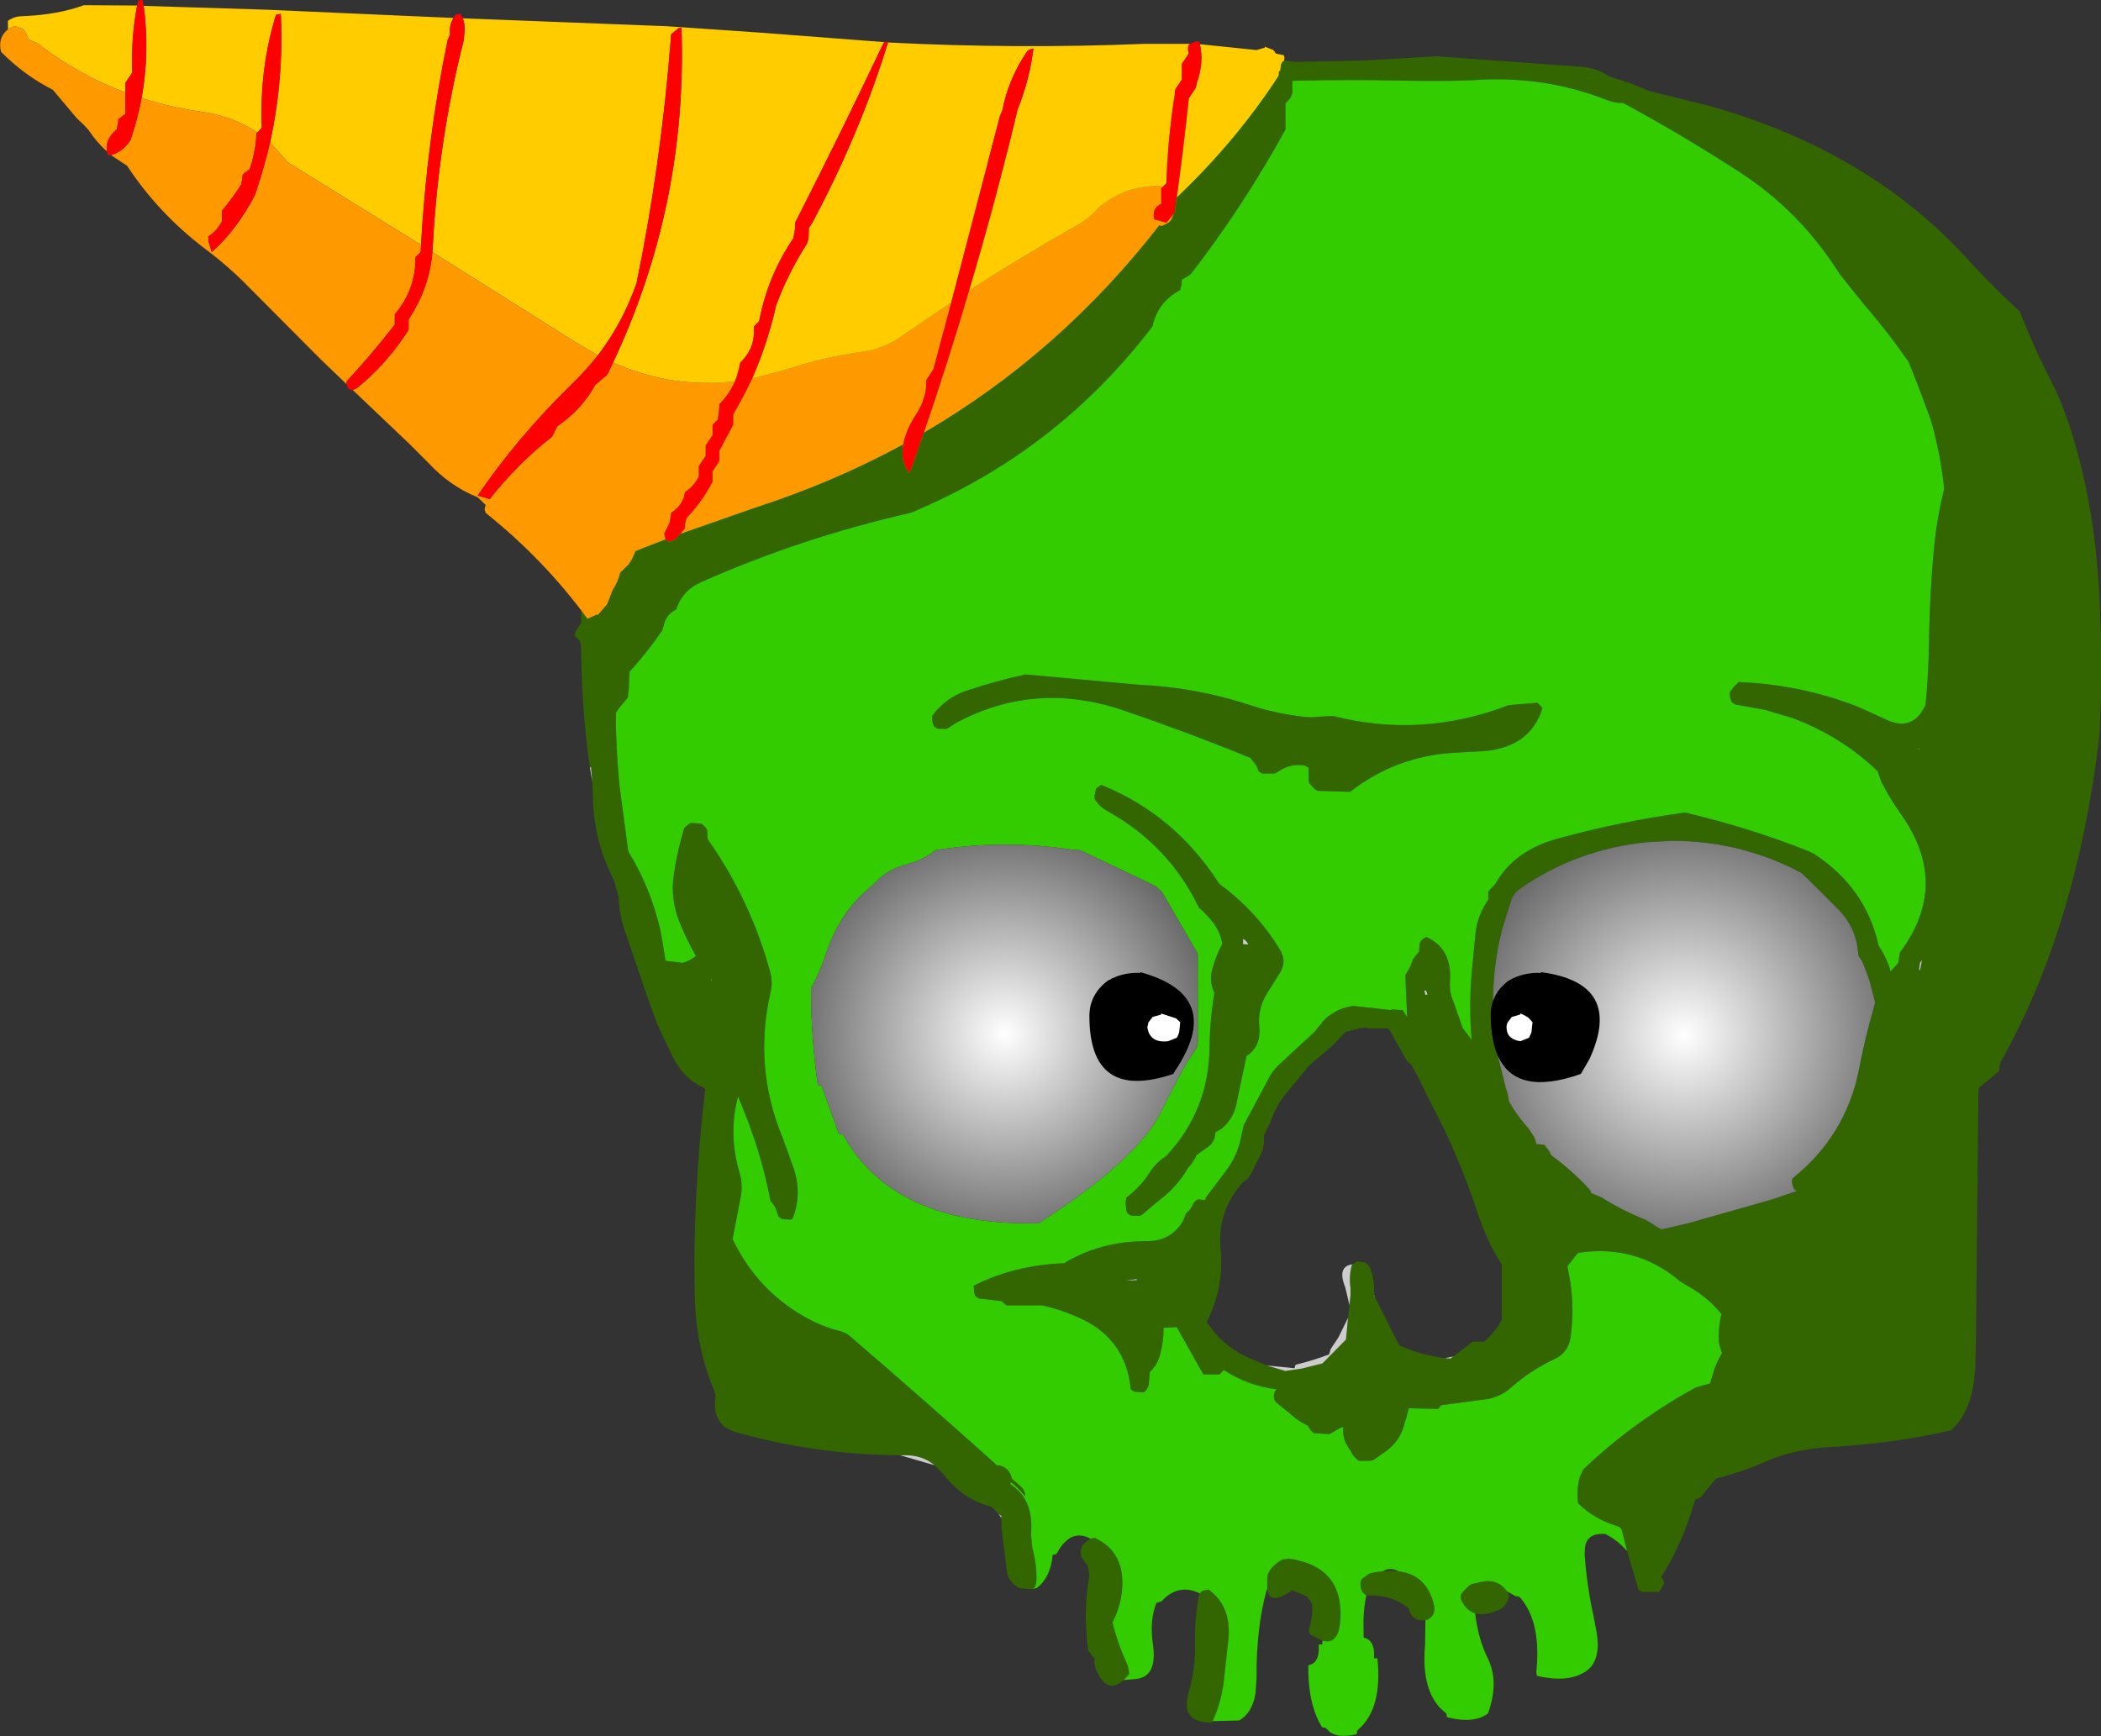
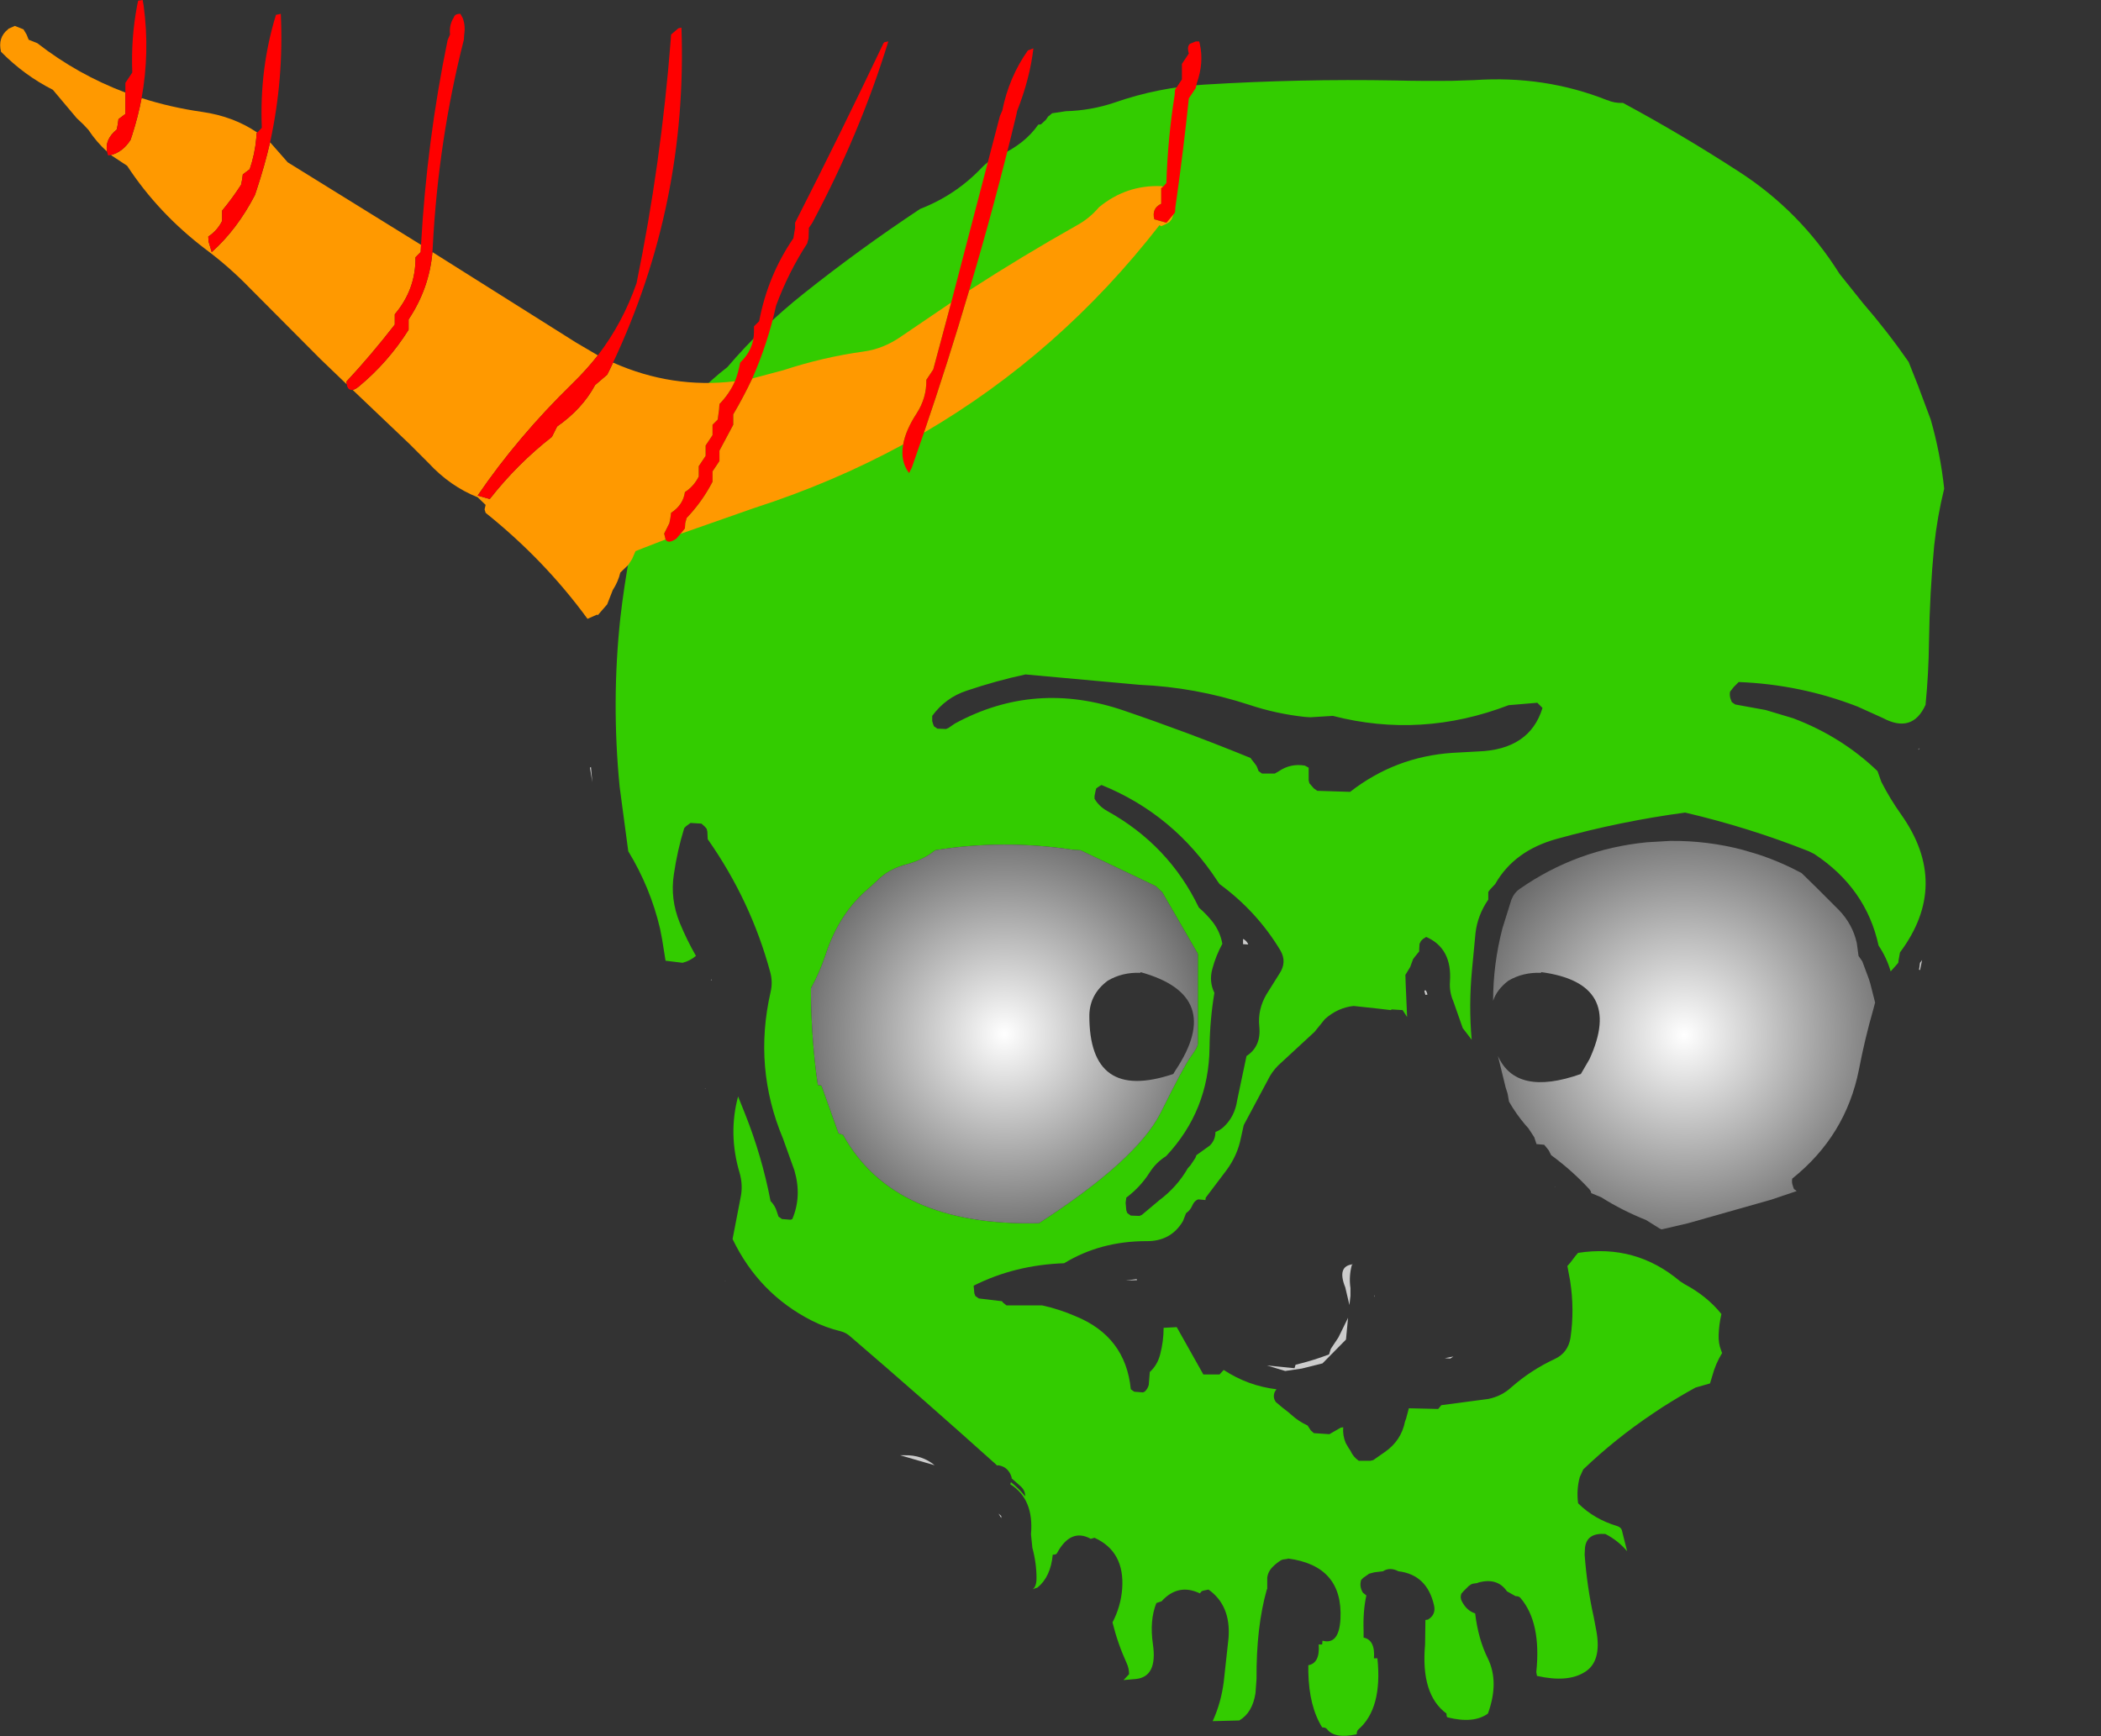
<svg xmlns="http://www.w3.org/2000/svg" height="251.35px" width="304.15px">
  <rect width="100%" height="100%" fill="#333333" stroke="none" />
  <g transform="matrix(1.0, 0.0, 0.0, 1.0, 194.1, 129.75)">
-     <path d="M-108.7 -18.6 Q-110.6 -31.6 -109.7 -47.65 -108.0 -48.95 -108.15 -52.65 L-108.1 -53.7 Q-103.2 -79.15 -86.75 -92.7 L-85.7 -93.65 Q-70.7 -108.65 -46.7 -114.75 L-45.65 -115.0 -44.9 -115.45 -44.8 -115.45 Q-40.65 -118.2 -35.15 -118.1 -32.45 -118.0 -29.8 -118.9 -25.35 -120.35 -20.65 -120.5 L3.6 -121.0 13.85 -121.6 34.45 -120.1 Q37.1 -119.95 38.9 -118.65 41.8 -117.85 44.55 -116.6 L53.25 -114.45 Q76.55 -107.9 90.8 -92.15 94.4 -88.2 98.3 -84.65 100.4 -79.25 102.9 -74.45 104.3 -71.65 105.3 -68.65 109.1 -57.4 109.8 -43.6 110.3 -33.65 109.85 -23.65 L109.75 -22.6 Q106.45 4.45 95.75 23.6 95.3 24.35 95.3 25.35 L92.55 27.6 Q92.3 27.85 92.3 28.35 L91.95 63.9 91.85 68.35 91.75 69.4 Q91.25 74.8 88.3 77.35 80.2 79.25 70.35 79.8 65.55 80.1 61.55 81.85 58.25 83.3 54.3 84.35 L52.05 87.1 51.3 87.35 Q49.55 93.6 46.4 98.55 L46.5 98.7 46.85 99.4 46.7 99.75 46.1 100.75 43.6 100.75 43.1 100.4 41.45 94.85 40.7 91.85 Q40.6 91.4 40.0 91.2 36.65 90.2 34.35 87.9 34.1 85.9 34.6 84.1 L35.1 83.0 Q39.75 78.55 45.2 74.9 L46.55 74.0 Q48.9 72.5 51.35 71.15 L53.45 70.55 53.8 69.4 Q54.25 67.7 55.2 66.15 L55.05 65.75 Q54.65 64.75 54.7 63.5 54.75 62.0 55.1 60.5 53.0 57.9 49.8 56.2 L49.1 55.75 Q42.7 50.35 34.35 51.65 L34.0 52.05 33.2 53.1 32.8 53.55 33.2 55.7 Q33.85 59.85 33.25 63.95 32.9 66.1 31.0 67.0 27.55 68.6 24.7 71.1 23.3 72.4 21.35 72.8 L14.55 73.7 14.1 74.25 9.85 74.15 9.45 75.65 9.3 76.05 Q8.75 78.85 6.35 80.5 L4.7 81.65 4.3 81.75 2.6 81.75 Q1.8 81.2 1.4 80.3 L1.1 79.85 0.7 79.15 Q0.25 78.05 0.35 76.9 L0.0 76.95 -1.65 77.9 -3.9 77.75 -4.35 77.35 -4.8 76.65 Q-6.1 76.05 -7.15 75.1 L-7.55 74.75 -8.45 74.05 -9.4 73.25 Q-9.9 72.55 -9.55 71.75 L-9.35 71.45 -9.3 71.4 Q-13.45 70.9 -16.95 68.6 L-17.55 69.25 -19.9 69.25 -23.75 62.4 -25.65 62.5 Q-25.65 64.45 -26.15 66.35 -26.55 67.9 -27.65 68.9 L-27.8 70.75 Q-27.95 71.35 -28.4 71.75 L-28.65 71.85 -29.9 71.75 -30.4 71.4 Q-31.15 63.75 -38.45 60.8 -40.75 59.8 -43.25 59.25 L-48.4 59.25 -48.9 58.85 -49.05 58.65 -52.4 58.25 -52.9 57.9 -53.05 57.5 -53.15 56.4 Q-47.2 53.4 -40.05 53.15 -34.8 49.95 -28.15 49.95 -24.6 50.0 -22.85 47.05 L-22.4 45.9 Q-21.8 45.5 -21.5 44.8 -21.2 44.1 -20.65 43.9 L-19.6 44.0 -19.55 43.65 -16.6 39.75 Q-14.95 37.55 -14.45 34.95 L-14.05 33.15 -10.55 26.6 Q-10.0 25.45 -9.05 24.5 L-3.8 19.65 -2.3 17.8 Q-0.45 16.15 1.85 15.9 L5.1 16.25 7.25 16.5 7.3 16.45 7.35 16.4 8.95 16.5 9.6 17.5 9.4 12.9 9.35 11.4 10.05 10.25 10.45 9.15 10.7 8.8 11.35 8.0 11.35 7.65 11.4 6.9 11.6 6.5 11.9 6.2 12.3 5.95 12.35 5.9 Q16.15 7.55 15.8 12.4 15.7 13.9 16.3 15.25 L17.65 19.1 18.95 20.8 Q18.5 15.8 19.0 10.6 L19.5 5.35 Q19.8 2.75 21.35 0.5 L21.35 0.15 21.35 -0.6 21.6 -0.95 22.35 -1.75 Q25.1 -6.6 31.3 -8.3 40.5 -10.85 49.85 -12.1 59.05 -9.95 67.75 -6.5 L68.55 -6.1 Q76.05 -1.15 77.85 7.15 79.05 8.95 79.6 10.9 L80.4 10.0 80.7 9.65 80.75 9.25 80.95 8.15 Q88.3 -1.7 81.1 -11.85 79.5 -14.1 78.25 -16.55 L77.7 -18.1 Q72.5 -23.1 65.5 -25.75 L61.5 -26.95 57.1 -27.75 56.6 -28.1 56.45 -28.5 Q56.25 -29.0 56.35 -29.6 L56.9 -30.3 57.6 -31.0 Q66.55 -30.65 74.8 -27.45 L78.45 -25.8 Q82.75 -23.5 84.65 -27.7 85.1 -32.25 85.15 -36.85 85.25 -43.85 85.9 -50.75 86.35 -54.95 87.35 -59.0 86.8 -64.1 85.4 -69.0 L83.55 -73.95 82.2 -77.35 Q79.15 -81.75 75.6 -85.85 L72.2 -90.1 Q66.5 -99.2 57.55 -104.95 49.3 -110.3 40.85 -114.85 39.6 -114.8 38.6 -115.25 L38.55 -115.25 Q29.5 -118.85 19.3 -118.15 L16.2 -118.05 Q12.0 -118.0 7.85 -118.1 -5.9 -118.35 -19.75 -117.5 -26.45 -117.1 -32.75 -114.9 -36.15 -113.75 -39.8 -113.65 L-41.8 -113.35 -42.2 -113.0 -42.35 -112.9 -42.7 -112.4 -43.4 -111.75 -43.8 -111.7 Q-45.75 -108.9 -49.4 -107.25 -50.9 -106.6 -52.0 -105.45 -55.75 -101.5 -60.9 -99.5 -69.65 -93.7 -77.75 -87.25 -83.85 -82.4 -88.8 -76.6 -98.15 -69.4 -101.0 -58.2 -103.25 -49.4 -104.3 -40.25 -105.6 -28.15 -104.4 -15.85 L-103.15 -6.5 Q-99.95 -1.25 -98.55 4.7 L-98.25 6.25 -97.75 9.35 -95.3 9.65 Q-94.25 9.4 -93.35 8.65 -94.7 6.3 -95.7 3.85 -97.1 0.4 -96.55 -3.15 -96.05 -6.6 -95.05 -9.85 L-94.75 -10.15 -94.2 -10.55 -94.15 -10.6 -92.55 -10.5 -92.05 -10.05 -91.8 -9.75 -91.7 -9.35 -91.65 -8.25 Q-85.4 0.65 -82.6 11.0 -82.2 12.45 -82.55 13.9 -85.05 24.85 -80.75 35.1 L-79.1 39.7 Q-78.0 43.45 -79.4 46.75 L-79.65 46.85 -80.9 46.75 -81.4 46.4 -81.65 45.65 Q-81.9 44.8 -82.55 44.15 -83.8 37.65 -86.25 31.5 L-87.25 29.0 Q-88.7 34.4 -87.05 40.0 -86.5 41.85 -86.9 43.7 L-88.05 49.65 Q-84.25 57.55 -76.6 61.45 -74.65 62.45 -72.4 63.0 -71.6 63.2 -70.95 63.8 -60.3 72.95 -49.95 82.25 L-49.75 82.45 -49.65 82.4 Q-48.35 82.55 -47.8 83.75 L-47.65 84.15 -47.65 84.3 -46.4 85.4 Q-45.65 86.05 -45.7 86.9 -46.6 85.75 -47.75 84.85 L-47.85 85.15 Q-44.4 87.3 -44.85 92.4 L-44.65 94.35 Q-44.05 96.55 -44.05 98.75 -44.05 99.95 -44.6 100.35 L-46.45 100.2 Q-48.1 99.45 -48.35 97.65 L-49.1 91.65 -49.15 90.05 -49.15 89.75 -49.55 89.4 -50.6 88.4 Q-54.7 87.4 -57.6 83.6 L-58.8 82.4 Q-60.6 80.9 -63.15 80.95 L-63.8 80.95 Q-75.9 80.9 -87.6 77.6 -91.0 76.6 -90.55 72.7 -90.45 72.2 -90.7 71.6 -93.35 65.25 -93.5 58.15 -93.7 50.65 -93.3 43.15 -92.9 35.5 -92.0 27.9 L-92.0 27.8 -92.05 27.8 Q-94.85 26.7 -96.6 23.5 L-98.9 18.65 -100.35 14.7 -103.4 5.75 Q-104.35 3.2 -104.55 0.4 L-104.55 0.05 -105.25 -2.35 -105.4 -2.65 Q-108.05 -7.95 -108.25 -13.85 L-108.35 -16.5 -108.55 -18.7 -108.7 -18.6 M24.05 100.65 L24.15 100.8 24.35 101.15 24.3 101.5 Q24.15 102.4 23.45 103.0 L23.1 103.25 Q20.9 104.25 19.45 103.85 18.2 103.45 17.5 102.05 17.25 101.55 17.45 101.0 L17.75 100.65 18.5 99.9 18.85 99.65 19.1 99.55 19.8 99.45 19.85 99.4 Q22.65 98.6 24.05 100.65 M12.25 104.8 L11.85 104.85 Q10.35 104.85 9.95 103.5 L9.85 103.15 Q7.4 101.1 3.8 101.25 L3.7 101.25 3.2 100.85 Q2.65 99.95 2.95 99.0 L3.25 98.7 4.1 98.1 4.85 97.9 6.1 97.75 Q7.35 97.6 8.35 97.75 12.5 98.25 13.5 102.7 13.8 104.05 12.6 104.75 L12.25 104.8 M-2.65 107.8 L-4.2 107.05 Q-4.75 106.65 -4.55 105.95 -4.05 104.3 -4.15 102.5 L-4.35 102.15 -4.65 101.75 -4.9 101.4 -6.4 100.75 -7.05 100.5 Q-10.35 102.85 -10.65 100.35 L-10.65 98.7 Q-10.55 97.8 -9.85 97.1 -9.3 96.55 -8.65 96.15 L-8.4 96.05 -7.7 95.95 -7.65 95.9 Q0.35 96.95 -0.05 104.65 -0.25 108.45 -2.65 107.8 M-18.55 119.45 L-18.65 119.65 Q-23.25 119.7 -22.05 115.4 -21.0 111.8 -21.1 108.0 -21.15 104.5 -20.55 101.3 L-20.4 100.95 -20.15 100.65 -19.9 100.55 -19.15 100.4 Q-15.9 102.7 -16.25 107.4 L-16.95 113.8 Q-17.35 116.85 -18.55 119.45 M-31.45 113.5 Q-33.9 115.7 -35.45 111.9 -35.75 111.15 -35.65 110.4 L-35.95 110.05 -36.25 109.6 -36.55 109.25 Q-37.35 103.9 -36.4 98.35 L-36.5 97.6 -36.65 96.9 -36.95 96.55 -37.25 96.1 -37.55 95.75 Q-37.95 94.55 -37.05 93.6 L-36.2 93.05 -35.65 92.9 Q-31.25 94.9 -31.65 100.3 -31.85 102.85 -33.05 105.15 -32.3 108.2 -31.0 111.05 -30.65 111.8 -30.65 112.65 L-31.45 113.5 M-45.65 -32.1 L-29.15 -30.6 Q-21.05 -30.25 -13.25 -27.7 -9.35 -26.4 -5.2 -25.95 L-4.4 -25.9 -1.15 -26.1 Q11.65 -22.8 24.3 -27.65 L28.45 -28.0 28.9 -27.55 29.2 -27.25 Q27.35 -21.2 19.85 -20.95 L16.2 -20.75 Q7.9 -20.2 1.35 -15.1 L-3.4 -15.25 -3.9 -15.6 -4.25 -16.0 -4.55 -16.35 -4.65 -16.75 -4.65 -17.1 -4.65 -17.5 -4.65 -18.25 -4.65 -18.6 -5.2 -18.9 Q-7.25 -19.25 -8.95 -18.1 L-9.55 -17.75 -11.4 -17.75 -11.9 -18.1 -12.05 -18.5 -12.2 -18.85 -12.45 -19.2 -13.0 -19.9 -13.05 -20.0 Q-22.1 -23.7 -31.35 -26.85 -44.25 -31.3 -55.85 -25.0 L-56.8 -24.35 -57.15 -24.2 -58.4 -24.25 -58.9 -24.6 -59.05 -25.0 -59.15 -25.35 -59.15 -25.75 -59.15 -26.1 Q-57.2 -28.75 -54.15 -29.75 -49.85 -31.2 -45.65 -32.1 M-35.05 -15.85 L-34.9 -15.95 -34.7 -16.05 -34.65 -16.1 Q-24.15 -11.85 -17.8 -2.1 L-17.55 -1.75 Q-12.15 2.2 -8.75 7.85 -7.75 9.55 -8.9 11.25 L-10.75 14.2 Q-12.05 16.4 -11.8 18.85 -11.5 21.75 -13.65 23.15 L-15.0 29.55 Q-15.35 31.95 -17.0 33.45 -17.5 33.9 -18.15 34.15 -18.15 35.3 -18.95 36.1 L-20.9 37.5 -21.05 37.9 -21.75 38.95 -22.15 39.4 Q-23.7 42.1 -26.3 44.05 L-28.8 46.15 -29.15 46.3 -30.4 46.25 -30.9 45.9 -31.05 45.5 -31.15 44.4 -31.05 43.65 Q-29.0 42.1 -27.7 40.05 -26.75 38.55 -25.3 37.65 -19.1 31.05 -19.0 21.9 -18.95 17.9 -18.3 14.0 -19.1 12.35 -18.6 10.55 -18.1 8.65 -17.15 6.9 -17.45 5.2 -18.5 3.8 -19.4 2.65 -20.55 1.65 -24.9 -7.4 -33.85 -12.35 -35.0 -13.0 -35.65 -14.1 L-35.65 -14.5 -35.5 -15.25 -35.4 -15.6 -35.05 -15.85 M22.75 23.15 L23.85 27.65 24.15 28.6 24.35 29.75 Q25.35 31.5 26.7 33.1 L27.15 33.6 28.0 34.9 28.35 35.95 28.35 35.9 28.9 35.95 29.45 36.0 30.1 36.8 30.45 37.5 Q33.45 39.7 35.95 42.4 L36.0 42.45 36.2 42.75 36.25 43.0 37.7 43.6 Q40.7 45.5 44.2 46.9 L46.2 48.15 46.45 48.25 50.3 47.35 62.3 43.95 66.0 42.7 65.6 42.4 65.45 42.0 65.45 41.95 Q65.25 41.5 65.35 40.9 73.1 34.7 75.0 25.15 75.85 20.7 77.1 16.35 L77.35 15.4 76.65 12.65 76.45 12.0 75.5 9.45 74.95 8.65 74.7 6.8 Q74.1 4.05 72.05 1.95 L71.9 1.8 69.0 -1.1 66.7 -3.35 Q63.6 -5.0 60.4 -6.05 L58.2 -6.7 Q53.1 -8.05 47.7 -8.0 L44.3 -7.8 Q34.15 -6.8 25.9 -1.05 25.1 -0.5 24.7 0.5 L23.4 4.65 Q22.05 9.85 22.05 15.15 21.7 16.15 21.7 17.25 21.75 20.85 22.75 23.15 M83.6 -21.25 L83.65 -21.2 83.8 -21.45 83.6 -21.25 M83.7 10.65 L83.85 10.7 84.15 9.25 83.85 9.65 83.8 10.0 83.75 10.4 83.7 10.65 M16.3 66.65 L19.1 64.5 20.75 64.5 21.4 63.9 Q22.55 62.8 23.3 61.35 L23.3 60.35 23.3 53.35 Q21.15 50.0 19.7 45.55 16.95 37.2 12.85 29.6 L11.25 26.3 10.55 25.05 Q10.25 24.3 9.6 23.9 L7.3 19.8 6.85 19.15 4.1 19.15 3.6 19.0 2.7 19.15 0.7 19.65 -1.5 21.9 -4.55 24.5 -8.15 28.85 Q-9.5 30.6 -10.2 32.75 L-11.15 34.65 Q-11.0 36.0 -11.5 37.2 L-13.1 40.4 Q-13.45 41.05 -14.15 41.4 -17.95 45.65 -17.4 51.15 -16.85 56.55 -19.4 61.65 -17.2 65.05 -13.65 66.7 L-10.7 67.95 -8.05 68.75 -5.65 68.4 -2.65 67.65 0.75 64.2 1.05 61.05 1.25 59.2 1.4 57.85 1.4 56.75 Q1.15 55.05 1.6 53.4 L1.75 53.3 1.95 53.15 2.1 53.05 2.35 52.9 3.45 53.0 3.95 53.4 4.2 53.75 Q4.8 55.2 4.8 56.75 L4.85 57.75 4.85 57.9 4.95 58.05 7.75 63.65 8.5 65.05 Q11.55 66.45 15.05 66.9 L15.85 66.95 16.3 66.65 M30.95 42.15 L31.05 42.1 31.0 42.1 30.95 42.15 M12.25 14.3 L12.55 14.25 Q12.3 13.35 12.1 13.75 L12.25 14.3 M-14.1 6.2 L-14.15 6.25 -14.15 6.95 -13.4 7.0 Q-13.55 6.55 -14.1 6.2 M-29.55 55.45 L-31.15 55.65 -29.5 55.6 -29.55 55.45 M-91.1 12.05 L-91.2 12.15 -91.05 12.15 -91.1 12.05 M-89.1 55.7 L-89.15 55.75 -89.1 55.75 -89.1 55.7" fill="#336600" fill-rule="evenodd" stroke="none" />
    <path d="M-44.6 100.35 Q-44.05 99.95 -44.05 98.75 -44.05 96.55 -44.65 94.35 L-44.85 92.4 Q-44.4 87.3 -47.85 85.15 L-47.75 84.85 Q-46.6 85.75 -45.7 86.9 -45.65 86.05 -46.4 85.4 L-47.65 84.3 -47.65 84.15 -47.8 83.75 Q-48.35 82.55 -49.65 82.4 L-49.75 82.45 -49.95 82.25 Q-60.3 72.95 -70.95 63.8 -71.6 63.2 -72.4 63.0 -74.65 62.45 -76.6 61.45 -84.25 57.55 -88.05 49.65 L-86.9 43.7 Q-86.5 41.85 -87.05 40.0 -88.7 34.4 -87.25 29.0 L-86.25 31.5 Q-83.8 37.65 -82.55 44.15 -81.9 44.8 -81.65 45.65 L-81.4 46.4 -80.9 46.75 -79.65 46.85 -79.4 46.75 Q-78.0 43.45 -79.1 39.7 L-80.75 35.1 Q-85.05 24.85 -82.55 13.9 -82.2 12.45 -82.6 11.0 -85.4 0.65 -91.65 -8.25 L-91.7 -9.35 -91.8 -9.75 -92.05 -10.05 -92.55 -10.5 -94.15 -10.6 -94.2 -10.55 -94.75 -10.15 -95.05 -9.85 Q-96.05 -6.6 -96.55 -3.15 -97.1 0.4 -95.7 3.85 -94.7 6.3 -93.35 8.65 -94.25 9.4 -95.3 9.65 L-97.75 9.35 -98.25 6.25 -98.55 4.7 Q-99.95 -1.25 -103.15 -6.5 L-104.4 -15.85 Q-105.6 -28.15 -104.3 -40.25 -103.25 -49.4 -101.0 -58.2 -98.15 -69.4 -88.8 -76.6 -83.85 -82.4 -77.75 -87.25 -69.65 -93.7 -60.9 -99.5 -55.75 -101.5 -52.0 -105.45 -50.9 -106.6 -49.4 -107.25 -45.75 -108.9 -43.8 -111.7 L-43.4 -111.75 -42.7 -112.4 -42.35 -112.9 -42.2 -113.0 -41.8 -113.35 -39.8 -113.65 Q-36.15 -113.75 -32.75 -114.9 -26.45 -117.1 -19.75 -117.5 -5.9 -118.35 7.85 -118.1 12.0 -118.0 16.2 -118.05 L19.3 -118.15 Q29.5 -118.85 38.55 -115.25 L38.6 -115.25 Q39.6 -114.8 40.85 -114.85 49.3 -110.3 57.55 -104.95 66.5 -99.2 72.2 -90.1 L75.6 -85.85 Q79.15 -81.75 82.2 -77.35 L83.55 -73.95 85.4 -69.0 Q86.8 -64.1 87.35 -59.0 86.35 -54.95 85.9 -50.75 85.25 -43.85 85.15 -36.85 85.1 -32.25 84.65 -27.7 82.75 -23.5 78.45 -25.8 L74.8 -27.45 Q66.55 -30.65 57.6 -31.0 L56.9 -30.3 56.35 -29.6 Q56.25 -29.0 56.45 -28.5 L56.6 -28.1 57.1 -27.75 61.5 -26.95 65.5 -25.75 Q72.5 -23.1 77.7 -18.1 L78.25 -16.55 Q79.5 -14.1 81.1 -11.85 88.3 -1.7 80.95 8.15 L80.75 9.25 80.7 9.65 80.4 10.0 79.6 10.9 Q79.05 8.95 77.85 7.15 76.05 -1.15 68.55 -6.1 L67.75 -6.5 Q59.05 -9.95 49.85 -12.1 40.5 -10.85 31.3 -8.3 25.1 -6.6 22.35 -1.75 L21.6 -0.95 21.35 -0.6 21.35 0.15 21.35 0.5 Q19.8 2.75 19.5 5.35 L19.0 10.6 Q18.5 15.8 18.95 20.8 L17.65 19.1 16.3 15.25 Q15.7 13.9 15.8 12.4 16.15 7.55 12.35 5.9 L12.3 5.95 11.9 6.2 11.6 6.5 11.4 6.9 11.35 7.65 11.35 8.0 10.7 8.8 10.45 9.15 10.05 10.25 9.35 11.4 9.4 12.9 9.6 17.5 8.95 16.5 7.35 16.4 7.3 16.45 7.25 16.5 5.1 16.25 1.85 15.9 Q-0.45 16.15 -2.3 17.8 L-3.8 19.65 -9.05 24.5 Q-10.0 25.45 -10.55 26.6 L-14.05 33.15 -14.45 34.95 Q-14.95 37.55 -16.6 39.75 L-19.55 43.65 -19.6 44.0 -20.65 43.9 Q-21.2 44.1 -21.5 44.8 -21.8 45.5 -22.4 45.9 L-22.85 47.05 Q-24.6 50.0 -28.15 49.95 -34.8 49.95 -40.05 53.15 -47.2 53.4 -53.15 56.4 L-53.05 57.5 -52.9 57.9 -52.4 58.25 -49.05 58.65 -48.9 58.85 -48.4 59.25 -43.25 59.25 Q-40.75 59.8 -38.45 60.8 -31.15 63.75 -30.4 71.4 L-29.9 71.75 -28.65 71.85 -28.4 71.75 Q-27.95 71.35 -27.8 70.75 L-27.65 68.9 Q-26.55 67.9 -26.15 66.35 -25.65 64.45 -25.65 62.5 L-23.75 62.4 -19.9 69.25 -17.55 69.25 -16.95 68.6 Q-13.45 70.9 -9.3 71.4 L-9.35 71.45 -9.55 71.75 Q-9.9 72.55 -9.4 73.25 L-8.45 74.05 -7.55 74.75 -7.15 75.1 Q-6.1 76.05 -4.8 76.65 L-4.35 77.35 -3.9 77.75 -1.65 77.9 0.0 76.95 0.35 76.9 Q0.25 78.05 0.7 79.15 L1.1 79.85 1.4 80.3 Q1.8 81.2 2.6 81.75 L4.3 81.75 4.7 81.65 6.35 80.5 Q8.75 78.85 9.3 76.05 L9.45 75.65 9.85 74.15 14.1 74.25 14.55 73.7 21.35 72.8 Q23.3 72.4 24.7 71.1 27.55 68.6 31.0 67.0 32.9 66.1 33.25 63.95 33.85 59.85 33.2 55.7 L32.8 53.55 33.2 53.1 34.0 52.05 34.35 51.65 Q42.7 50.35 49.1 55.75 L49.8 56.2 Q53.0 57.9 55.1 60.5 54.75 62.0 54.7 63.5 54.65 64.75 55.05 65.75 L55.2 66.15 Q54.25 67.7 53.8 69.4 L53.45 70.55 51.35 71.15 Q48.9 72.5 46.55 74.0 L45.2 74.9 Q39.75 78.55 35.1 83.0 L34.6 84.1 Q34.1 85.9 34.35 87.9 36.65 90.2 40.0 91.2 40.6 91.4 40.7 91.85 L41.45 94.85 Q40.15 93.3 38.3 92.35 35.6 92.15 35.35 94.35 L35.3 95.35 Q35.65 100.05 36.6 104.3 L37.0 106.4 Q37.8 110.85 35.3 112.35 32.85 113.9 28.4 112.9 L28.3 112.35 Q29.05 105.15 26.0 101.6 25.8 101.35 25.3 101.35 L24.05 100.65 Q22.65 98.6 19.85 99.4 L19.8 99.45 19.1 99.55 18.85 99.65 18.5 99.9 17.75 100.65 17.45 101.0 Q17.25 101.55 17.5 102.05 18.2 103.45 19.45 103.85 19.9 107.6 21.3 110.4 22.95 113.8 21.3 118.35 19.25 119.85 15.45 118.9 15.3 118.85 15.3 118.35 11.55 115.6 12.2 108.35 L12.25 104.8 12.6 104.75 Q13.8 104.05 13.5 102.7 12.5 98.25 8.35 97.75 7.1 97.1 6.1 97.75 L4.85 97.9 4.1 98.1 3.25 98.7 2.95 99.0 Q2.65 99.95 3.2 100.85 L3.7 101.25 Q3.2 103.5 3.3 106.35 L3.3 107.35 Q5.0 107.7 4.8 110.35 L5.3 110.35 Q6.05 117.6 2.55 120.65 2.3 120.85 2.3 121.35 -0.9 122.05 -2.0 120.6 -2.2 120.35 -2.7 120.35 -4.6 117.3 -4.7 112.35 L-4.7 111.35 Q-3.0 111.05 -3.2 108.35 L-2.7 108.35 -2.65 107.8 Q-0.25 108.45 -0.05 104.65 0.35 96.95 -7.65 95.9 L-7.7 95.95 -8.4 96.05 -8.65 96.15 Q-9.3 96.55 -9.85 97.1 -10.55 97.8 -10.65 98.7 L-10.65 100.35 -10.7 100.35 Q-12.25 105.8 -12.2 113.35 L-12.35 115.4 Q-12.8 118.25 -14.7 119.35 L-18.55 119.45 Q-17.35 116.85 -16.95 113.8 L-16.25 107.4 Q-15.9 102.7 -19.15 100.4 L-19.9 100.55 -20.15 100.65 -20.4 100.95 Q-23.55 99.45 -25.95 102.1 L-26.7 102.35 Q-27.7 104.85 -27.2 108.3 -26.5 113.05 -29.7 113.35 L-31.45 113.5 -30.65 112.65 Q-30.65 111.8 -31.0 111.05 -32.3 108.2 -33.05 105.15 -31.85 102.85 -31.65 100.3 -31.25 94.9 -35.65 92.9 L-36.2 93.05 Q-39.1 91.45 -41.1 95.15 -41.2 95.35 -41.7 95.35 -42.0 98.55 -43.9 100.1 L-44.6 100.35 M-45.65 -32.1 Q-49.85 -31.2 -54.15 -29.75 -57.2 -28.75 -59.15 -26.1 L-59.15 -25.75 -59.15 -25.35 -59.05 -25.0 -58.9 -24.6 -58.4 -24.25 -57.15 -24.2 -56.8 -24.35 -55.85 -25.0 Q-44.25 -31.3 -31.35 -26.85 -22.1 -23.7 -13.05 -20.0 L-13.0 -19.9 -12.45 -19.2 -12.2 -18.85 -12.05 -18.5 -11.9 -18.1 -11.4 -17.75 -9.55 -17.75 -8.95 -18.1 Q-7.25 -19.25 -5.2 -18.9 L-4.65 -18.6 -4.65 -18.25 -4.65 -17.5 -4.65 -17.1 -4.65 -16.75 -4.55 -16.35 -4.25 -16.0 -3.9 -15.6 -3.4 -15.25 1.35 -15.1 Q7.9 -20.2 16.2 -20.75 L19.85 -20.95 Q27.35 -21.2 29.2 -27.25 L28.9 -27.55 28.45 -28.0 24.3 -27.65 Q11.65 -22.8 -1.15 -26.1 L-4.4 -25.9 -5.2 -25.95 Q-9.35 -26.4 -13.25 -27.7 -21.05 -30.25 -29.15 -30.6 L-45.65 -32.1 M-67.2 -2.15 L-68.3 -1.15 Q-72.6 2.45 -74.55 8.4 -75.45 11.1 -76.7 13.35 L-76.7 14.35 Q-76.6 21.25 -75.7 27.35 -75.2 27.35 -75.15 27.5 L-72.7 34.35 -72.05 34.55 Q-64.7 47.85 -43.7 47.35 -29.55 38.2 -26.1 31.4 -22.7 24.55 -21.7 23.2 -20.7 21.85 -20.7 21.35 L-20.7 8.35 -25.85 -0.55 -26.8 -1.45 -37.7 -6.65 -38.7 -6.7 Q-48.85 -8.25 -58.7 -6.65 -60.35 -5.3 -62.7 -4.65 -65.5 -3.95 -67.2 -2.15 M-35.05 -15.85 L-35.4 -15.6 -35.5 -15.25 -35.65 -14.5 -35.65 -14.1 Q-35.0 -13.0 -33.85 -12.35 -24.9 -7.4 -20.55 1.65 -19.4 2.65 -18.5 3.8 -17.45 5.2 -17.15 6.9 -18.1 8.65 -18.6 10.55 -19.1 12.35 -18.3 14.0 -18.95 17.9 -19.0 21.9 -19.1 31.05 -25.3 37.65 -26.75 38.55 -27.7 40.05 -29.0 42.1 -31.05 43.65 L-31.15 44.4 -31.05 45.5 -30.9 45.9 -30.4 46.25 -29.15 46.3 -28.8 46.15 -26.3 44.05 Q-23.7 42.1 -22.15 39.4 L-21.75 38.95 -21.05 37.9 -20.9 37.5 -18.95 36.1 Q-18.15 35.3 -18.15 34.15 -17.5 33.9 -17.0 33.45 -15.35 31.95 -15.0 29.55 L-13.65 23.15 Q-11.5 21.75 -11.8 18.85 -12.05 16.4 -10.75 14.2 L-8.9 11.25 Q-7.75 9.55 -8.75 7.85 -12.15 2.2 -17.55 -1.75 L-17.8 -2.1 Q-24.15 -11.85 -34.65 -16.1 L-34.7 -16.05 -34.9 -15.95 -35.05 -15.85" fill="#33cc00" fill-rule="evenodd" stroke="none" />
    <path d="M-108.7 -18.6 L-108.55 -18.7 -108.35 -16.5 -108.7 -18.6 M-92.05 27.8 L-92.0 27.8 -92.0 27.9 -92.05 27.8 M-63.8 80.95 L-63.15 80.95 Q-60.6 80.9 -58.8 82.4 L-63.8 80.95 M-49.55 89.4 L-49.15 89.75 -49.15 90.05 -49.55 89.4 M83.7 10.65 L83.75 10.4 83.8 10.0 83.85 9.65 84.15 9.25 83.85 10.7 83.7 10.65 M83.6 -21.25 L83.8 -21.45 83.65 -21.2 83.6 -21.25 M-10.7 67.95 L-6.7 68.35 -6.55 67.85 Q-3.9 67.2 -1.7 66.35 L-1.45 65.55 -0.35 63.9 1.05 61.05 0.75 64.2 -2.65 67.65 -5.65 68.4 -8.05 68.75 -10.7 67.95 M1.25 59.2 L0.65 56.65 Q-0.6 53.55 1.75 53.3 L1.6 53.4 Q1.15 55.05 1.4 56.75 L1.4 57.85 1.25 59.2 M4.85 57.75 L4.95 58.05 4.85 57.9 4.85 57.75 M15.05 66.9 L16.3 66.65 15.85 66.95 15.05 66.9 M12.25 14.3 L12.1 13.75 Q12.3 13.35 12.55 14.25 L12.25 14.3 M30.95 42.15 L31.0 42.1 31.05 42.1 30.95 42.15 M-14.1 6.2 Q-13.55 6.55 -13.4 7.0 L-14.15 6.95 -14.15 6.25 -14.1 6.2 M-29.55 55.45 L-29.5 55.6 -31.15 55.65 -29.55 55.45 M-91.1 12.05 L-91.05 12.15 -91.2 12.15 -91.1 12.05 M-89.1 55.7 L-89.1 55.75 -89.15 55.75 -89.1 55.7" fill="#cccccc" fill-rule="evenodd" stroke="none" />
-     <path d="M22.05 15.15 Q22.6 13.5 24.25 12.25 26.35 11.0 29.0 11.1 L29.0 11.0 Q41.05 12.6 36.0 23.6 L34.75 25.75 Q25.4 29.05 22.75 23.15 21.75 20.85 21.7 17.25 21.7 16.15 22.05 15.15 M27.75 18.25 L27.15 17.6 Q26.65 17.25 26.0 17.0 L25.95 17.15 24.75 17.5 24.15 18.3 Q24.0 18.6 24.0 19.0 24.0 20.7 26.0 21.0 L27.25 20.5 27.6 19.7 27.75 18.25 M-29.0 11.0 Q-16.7 14.4 -23.95 25.25 L-24.25 25.75 Q-36.45 29.85 -36.4 17.25 -36.35 14.2 -33.75 12.25 -31.65 11.0 -29.0 11.1 L-29.0 11.0 M-23.25 18.25 L-23.85 17.7 -26.0 17.0 -26.0 17.15 -27.25 17.5 -27.85 18.3 -28.0 19.0 Q-27.65 21.3 -25.0 21.0 L-23.75 20.5 Q-23.5 20.1 -23.4 19.7 L-23.25 18.25" fill="#000000" fill-rule="evenodd" stroke="none" />
-     <path d="M27.75 18.25 L27.6 19.7 27.25 20.5 26.0 21.0 Q24.0 20.7 24.0 19.0 24.0 18.6 24.15 18.3 L24.75 17.5 25.95 17.15 26.0 17.0 Q26.65 17.25 27.15 17.6 L27.75 18.25 M-23.25 18.25 L-23.4 19.7 Q-23.5 20.1 -23.75 20.5 L-25.0 21.0 Q-27.65 21.3 -28.0 19.0 L-27.85 18.3 -27.25 17.5 -26.0 17.15 -26.0 17.0 -23.85 17.7 -23.25 18.25" fill="#ffffff" fill-rule="evenodd" stroke="none" />
    <path d="M22.05 15.15 Q22.05 9.85 23.4 4.65 L24.7 0.5 Q25.1 -0.5 25.9 -1.05 34.15 -6.8 44.3 -7.8 L47.7 -8.0 Q53.1 -8.05 58.2 -6.7 L60.4 -6.05 Q63.6 -5.0 66.7 -3.35 L69.0 -1.1 71.9 1.8 72.05 1.95 Q74.1 4.05 74.7 6.8 L74.95 8.65 75.5 9.45 76.45 12.0 76.65 12.65 77.35 15.4 77.1 16.35 Q75.85 20.7 75.0 25.15 73.1 34.7 65.35 40.9 65.25 41.5 65.45 41.95 L65.45 42.0 65.6 42.4 66.0 42.7 62.3 43.95 50.3 47.35 46.45 48.25 46.2 48.15 44.2 46.9 Q40.7 45.5 37.7 43.6 L36.25 43.0 36.2 42.75 36.0 42.45 35.95 42.4 Q33.45 39.7 30.45 37.5 L30.1 36.8 29.45 36.0 28.9 35.95 28.35 35.9 28.35 35.95 28.0 34.9 27.15 33.6 26.7 33.1 Q25.35 31.5 24.35 29.75 L24.15 28.6 23.85 27.65 22.75 23.15 Q25.4 29.05 34.75 25.75 L36.0 23.6 Q41.05 12.6 29.0 11.0 L29.0 11.1 Q26.35 11.0 24.25 12.25 22.6 13.5 22.05 15.15" fill="url(#gradient0)" fill-rule="evenodd" stroke="none" />
    <path d="M-67.2 -2.15 Q-65.5 -3.95 -62.7 -4.65 -60.35 -5.3 -58.7 -6.65 -48.85 -8.25 -38.7 -6.7 L-37.7 -6.65 -26.8 -1.45 -25.85 -0.55 -20.7 8.35 -20.7 21.35 Q-20.7 21.85 -21.7 23.2 -22.7 24.55 -26.1 31.4 -29.55 38.2 -43.7 47.35 -64.7 47.85 -72.05 34.55 L-72.7 34.35 -75.15 27.5 Q-75.2 27.35 -75.7 27.35 -76.6 21.25 -76.7 14.35 L-76.7 13.35 Q-75.45 11.1 -74.55 8.4 -72.6 2.45 -68.3 -1.15 L-67.2 -2.15 M-29.0 11.0 L-29.0 11.1 Q-31.65 11.0 -33.75 12.25 -36.35 14.2 -36.4 17.25 -36.45 29.85 -24.25 25.75 L-23.95 25.25 Q-16.7 14.4 -29.0 11.0" fill="url(#gradient1)" fill-rule="evenodd" stroke="none" />
-     <path d="M-192.95 -125.5 L-192.95 -126.75 Q-191.95 -127.4 -190.95 -127.4 -185.75 -127.6 -181.95 -129.0 L-174.25 -128.95 Q-175.15 -124.2 -174.95 -119.25 L-175.95 -117.75 -175.95 -117.0 -175.95 -116.35 Q-182.85 -118.95 -188.7 -123.5 L-189.95 -124.0 -190.25 -124.75 -190.7 -125.5 -191.95 -126.0 -192.85 -125.6 -192.95 -125.5 M-173.3 -128.9 L-155.65 -128.35 -128.45 -127.15 Q-129.1 -126.1 -128.95 -124.75 L-129.3 -123.95 Q-132.3 -109.4 -133.15 -94.3 L-152.45 -106.25 -155.0 -109.15 Q-153.0 -118.3 -153.45 -127.75 L-154.15 -127.6 Q-156.55 -119.8 -156.2 -111.25 L-156.85 -110.55 Q-160.3 -112.9 -164.85 -113.55 -169.4 -114.2 -173.6 -115.55 -172.4 -122.15 -173.3 -128.9 M-127.1 -127.1 L-97.5 -125.95 -84.4 -125.05 -66.05 -123.65 -66.2 -123.5 Q-72.4 -110.45 -79.0 -97.5 L-79.0 -96.75 -79.25 -95.25 Q-82.95 -89.85 -84.2 -83.25 L-84.95 -82.5 -84.95 -81.75 Q-84.95 -79.15 -86.95 -77.25 -87.2 -75.85 -87.7 -74.55 -96.8 -73.45 -105.35 -77.25 -94.55 -100.2 -95.45 -125.75 L-95.9 -125.65 -96.95 -124.75 -97.0 -124.0 Q-98.4 -106.05 -101.95 -88.75 -103.95 -83.0 -107.55 -78.3 L-110.7 -80.15 -131.5 -93.25 -131.45 -94.05 Q-130.65 -109.45 -126.95 -124.0 L-126.9 -124.75 Q-126.7 -126.0 -127.1 -127.1 M-65.55 -123.6 Q-47.0 -122.65 -28.5 -123.4 L-21.85 -123.4 Q-22.3 -123.0 -22.0 -122.0 L-23.0 -120.5 -23.0 -119.75 -23.0 -118.25 -24.0 -116.75 -24.05 -116.0 Q-25.05 -109.75 -25.25 -103.25 L-25.7 -102.75 -26.0 -102.8 Q-31.05 -103.0 -35.0 -99.75 -36.4 -98.1 -38.25 -97.1 -46.15 -92.65 -53.8 -87.7 -50.05 -100.3 -47.0 -113.0 L-46.85 -113.7 Q-45.0 -118.4 -44.5 -122.75 L-45.3 -122.45 Q-48.05 -118.55 -49.0 -113.75 L-49.35 -112.95 -56.4 -85.95 -63.55 -81.1 Q-66.15 -79.25 -69.1 -78.85 -74.9 -78.05 -80.7 -76.15 L-85.2 -74.95 Q-82.95 -80.05 -81.75 -85.5 -80.0 -90.25 -77.25 -94.5 L-77.05 -95.25 -77.0 -96.75 -76.5 -97.5 Q-69.6 -110.45 -65.55 -123.6 M-20.4 -123.35 L-12.2 -122.5 -11.0 -122.85 -11.0 -123.0 -9.75 -122.5 -9.4 -122.0 -8.25 -121.75 Q-8.1 -121.4 -8.2 -121.05 L-8.2 -120.95 Q-8.65 -120.75 -8.7 -120.0 L-8.75 -119.5 -8.95 -119.45 -9.0 -118.75 Q-15.25 -109.2 -23.75 -101.15 -22.75 -108.3 -22.0 -115.5 L-21.0 -117.0 -20.85 -117.7 Q-19.8 -120.65 -20.4 -123.35 M-14.0 -119.05 L-14.0 -118.75 -14.0 -119.05" fill="#ffcc00" fill-rule="evenodd" stroke="none" />
    <path d="M-109.05 -40.15 Q-115.25 -48.65 -123.8 -55.5 L-123.95 -56.0 -123.8 -56.65 -124.95 -57.75 Q-128.95 -59.35 -132.05 -62.7 L-134.8 -65.45 -143.05 -73.3 Q-142.7 -73.35 -142.2 -73.75 -137.95 -77.25 -134.95 -82.0 L-134.95 -82.75 -134.95 -83.5 Q-131.95 -88.0 -131.5 -93.25 L-110.7 -80.15 -107.55 -78.3 Q-109.2 -76.2 -111.2 -74.25 -119.15 -66.5 -124.95 -58.0 L-123.2 -57.5 Q-119.2 -62.6 -114.2 -66.5 L-113.45 -68.0 Q-109.8 -70.55 -107.95 -74.0 L-106.2 -75.5 -105.8 -76.3 -105.35 -77.25 Q-96.8 -73.45 -87.7 -74.55 -88.5 -72.75 -89.95 -71.25 L-90.0 -70.5 -90.2 -69.0 -90.95 -68.25 -90.95 -67.5 -90.95 -66.75 -91.95 -65.25 -91.95 -64.5 -91.95 -63.75 -92.95 -62.25 -92.95 -61.5 -92.95 -60.75 Q-93.65 -59.35 -94.95 -58.5 -95.2 -56.65 -96.95 -55.5 L-97.05 -54.75 -97.2 -54.0 -97.95 -52.5 -97.75 -51.65 -101.1 -50.35 -102.1 -49.95 -102.6 -48.8 -103.15 -47.95 -104.3 -46.85 Q-104.6 -45.55 -105.4 -44.3 L-106.2 -42.25 -107.5 -40.75 -107.5 -40.7 -107.7 -40.75 -109.05 -40.15 M-143.9 -74.1 L-147.7 -77.75 -157.95 -88.05 Q-160.95 -91.15 -164.45 -93.75 -171.2 -98.9 -175.7 -105.75 L-178.05 -107.3 Q-176.3 -107.75 -175.2 -109.5 L-174.95 -110.25 Q-174.1 -112.9 -173.6 -115.55 -169.4 -114.2 -164.85 -113.55 -160.3 -112.9 -156.85 -110.55 L-156.95 -110.5 -157.0 -109.75 Q-157.2 -107.45 -157.95 -105.25 L-158.95 -104.5 -159.05 -103.75 -159.2 -103.0 Q-160.45 -101.05 -161.95 -99.25 L-161.95 -98.5 -161.95 -97.75 Q-162.65 -96.35 -163.95 -95.5 L-163.9 -94.75 -163.45 -93.25 Q-159.8 -96.5 -157.2 -101.5 L-156.95 -102.25 Q-155.8 -105.7 -155.0 -109.15 L-152.45 -106.25 -133.15 -94.3 -133.2 -93.25 -133.95 -92.5 Q-133.9 -87.85 -136.95 -84.25 L-136.95 -83.5 -136.95 -82.75 Q-140.45 -78.25 -143.95 -74.5 L-143.9 -74.1 M-178.6 -107.8 Q-180.15 -109.2 -181.3 -110.95 L-182.0 -111.7 -183.0 -112.65 -186.45 -116.75 Q-190.6 -118.85 -193.95 -122.25 -194.45 -124.3 -192.95 -125.5 L-192.85 -125.6 -191.95 -126.0 -190.7 -125.5 -190.25 -124.75 -189.95 -124.0 -188.7 -123.5 Q-182.85 -118.95 -175.95 -116.35 L-175.95 -113.25 -176.95 -112.5 -177.05 -111.75 -177.2 -111.0 Q-178.95 -109.55 -178.6 -107.8 M-53.8 -87.7 Q-46.15 -92.65 -38.25 -97.1 -36.4 -98.1 -35.0 -99.75 -31.05 -103.0 -26.0 -102.8 L-25.7 -102.75 -26.0 -102.5 -26.0 -101.75 -26.0 -100.25 Q-27.4 -99.6 -27.0 -98.0 L-25.25 -97.5 -24.15 -98.8 -24.5 -98.0 -24.8 -97.6 Q-25.35 -97.25 -26.0 -97.0 L-26.25 -97.15 Q-40.65 -78.6 -60.35 -67.1 -56.85 -77.35 -53.8 -87.7 M-63.35 -65.4 Q-73.55 -59.85 -85.05 -56.15 L-95.6 -52.45 -94.95 -53.25 -94.9 -54.0 -94.7 -54.75 Q-92.45 -57.1 -90.95 -60.0 L-90.95 -60.75 -90.95 -61.5 -89.95 -63.0 -89.95 -63.75 -89.95 -64.5 -87.95 -68.25 -87.95 -69.0 -87.95 -69.75 Q-86.45 -72.3 -85.2 -74.95 L-80.7 -76.15 Q-74.9 -78.05 -69.1 -78.85 -66.15 -79.25 -63.55 -81.1 L-56.4 -85.95 -59.0 -76.25 -60.0 -74.75 Q-59.95 -72.15 -61.4 -69.9 -63.0 -67.45 -63.35 -65.4" fill="#ff9900" fill-rule="evenodd" stroke="none" />
    <path d="M-174.25 -128.95 L-174.1 -129.65 -173.45 -129.75 -173.3 -128.9 Q-172.4 -122.15 -173.6 -115.55 -174.1 -112.9 -174.95 -110.25 L-175.2 -109.5 Q-176.3 -107.75 -178.05 -107.3 L-178.45 -107.25 -178.6 -107.8 Q-178.95 -109.55 -177.2 -111.0 L-177.05 -111.75 -176.95 -112.5 -175.95 -113.25 -175.95 -116.35 -175.95 -117.0 -175.95 -117.75 -174.95 -119.25 Q-175.15 -124.2 -174.25 -128.95 M-128.45 -127.15 L-128.3 -127.45 Q-128.1 -127.75 -127.45 -127.75 L-127.1 -127.1 Q-126.7 -126.0 -126.9 -124.75 L-126.95 -124.0 Q-130.65 -109.45 -131.45 -94.05 L-131.5 -93.25 Q-131.95 -88.0 -134.95 -83.5 L-134.95 -82.75 -134.95 -82.0 Q-137.95 -77.25 -142.2 -73.75 -142.7 -73.35 -143.05 -73.3 -143.75 -73.2 -143.9 -74.1 L-143.95 -74.5 Q-140.45 -78.25 -136.95 -82.75 L-136.95 -83.5 -136.95 -84.25 Q-133.9 -87.85 -133.95 -92.5 L-133.2 -93.25 -133.15 -94.3 Q-132.3 -109.4 -129.3 -123.95 L-128.95 -124.75 Q-129.1 -126.1 -128.45 -127.15 M-66.05 -123.65 L-65.5 -123.75 -65.55 -123.6 Q-69.6 -110.45 -76.5 -97.5 L-77.0 -96.75 -77.05 -95.25 -77.25 -94.5 Q-80.0 -90.25 -81.75 -85.5 -82.95 -80.05 -85.2 -74.95 -86.45 -72.3 -87.95 -69.75 L-87.95 -69.0 -87.95 -68.25 -89.95 -64.5 -89.95 -63.75 -89.95 -63.0 -90.95 -61.5 -90.95 -60.75 -90.95 -60.0 Q-92.45 -57.1 -94.7 -54.75 L-94.9 -54.0 -94.95 -53.25 -95.6 -52.45 -96.2 -51.75 Q-97.4 -50.95 -97.75 -51.65 L-97.95 -52.5 -97.2 -54.0 -97.05 -54.75 -96.95 -55.5 Q-95.2 -56.65 -94.95 -58.5 -93.65 -59.35 -92.95 -60.75 L-92.95 -61.5 -92.95 -62.25 -91.95 -63.75 -91.95 -64.5 -91.95 -65.25 -90.95 -66.75 -90.95 -67.5 -90.95 -68.25 -90.2 -69.0 -90.0 -70.5 -89.95 -71.25 Q-88.5 -72.75 -87.7 -74.55 -87.2 -75.85 -86.95 -77.25 -84.95 -79.15 -84.95 -81.75 L-84.95 -82.5 -84.2 -83.25 Q-82.95 -89.85 -79.25 -95.25 L-79.0 -96.75 -79.0 -97.5 Q-72.4 -110.45 -66.2 -123.5 L-66.05 -123.65 M-21.85 -123.4 L-21.0 -123.75 -20.5 -123.75 -20.4 -123.35 Q-19.8 -120.65 -20.85 -117.7 L-21.0 -117.0 -22.0 -115.5 Q-22.75 -108.3 -23.75 -101.15 L-23.95 -99.75 -24.0 -99.0 -24.15 -98.8 -25.25 -97.5 -27.0 -98.0 Q-27.4 -99.6 -26.0 -100.25 L-26.0 -101.75 -26.0 -102.5 -25.7 -102.75 -25.25 -103.25 Q-25.05 -109.75 -24.05 -116.0 L-24.0 -116.75 -23.0 -118.25 -23.0 -119.75 -23.0 -120.5 -22.0 -122.0 Q-22.3 -123.0 -21.85 -123.4 M-156.85 -110.55 L-156.2 -111.25 Q-156.55 -119.8 -154.15 -127.6 L-153.45 -127.75 Q-153.0 -118.3 -155.0 -109.15 -155.8 -105.7 -156.95 -102.25 L-157.2 -101.5 Q-159.8 -96.5 -163.45 -93.25 L-163.9 -94.75 -163.95 -95.5 Q-162.65 -96.35 -161.95 -97.75 L-161.95 -98.5 -161.95 -99.25 Q-160.45 -101.05 -159.2 -103.0 L-159.05 -103.75 -158.95 -104.5 -157.95 -105.25 Q-157.2 -107.45 -157.0 -109.75 L-156.95 -110.5 -156.85 -110.55 M-56.4 -85.95 L-49.35 -112.95 -49.0 -113.75 Q-48.05 -118.55 -45.3 -122.45 L-44.5 -122.75 Q-45.0 -118.4 -46.85 -113.7 L-47.0 -113.0 Q-50.05 -100.3 -53.8 -87.7 -56.85 -77.35 -60.35 -67.1 L-62.1 -62.05 -62.5 -61.25 Q-63.8 -63.0 -63.35 -65.4 -63.0 -67.45 -61.4 -69.9 -59.95 -72.15 -60.0 -74.75 L-59.0 -76.25 -56.4 -85.95 M-107.55 -78.3 Q-103.95 -83.0 -101.95 -88.75 -98.4 -106.05 -97.0 -124.0 L-96.95 -124.75 -95.9 -125.65 -95.45 -125.75 Q-94.55 -100.2 -105.35 -77.25 L-105.8 -76.3 -106.2 -75.5 -107.95 -74.0 Q-109.8 -70.55 -113.45 -68.0 L-114.2 -66.5 Q-119.2 -62.6 -123.2 -57.5 L-124.95 -58.0 Q-119.15 -66.5 -111.2 -74.25 -109.2 -76.2 -107.55 -78.3" fill="#ff0000" fill-rule="evenodd" stroke="none" />
-     <path d="M-8.2 -120.95 L-8.0 -121.0 -6.5 -120.75 Q-6.5 -120.0 -6.65 -119.3 L-7.0 -118.5 -7.0 -117.75 -7.0 -116.25 -7.3 -115.55 -8.0 -114.75 -8.0 -112.5 -8.0 -111.0 Q-14.05 -99.95 -21.75 -90.0 L-23.0 -89.25 -23.05 -88.5 -23.25 -87.75 Q-26.5 -86.0 -27.25 -82.5 -41.1 -64.3 -62.25 -55.5 -78.05 -51.9 -92.5 -45.5 -95.3 -44.3 -96.2 -41.5 -97.65 -40.8 -98.0 -39.25 L-98.2 -38.5 Q-100.3 -35.4 -102.95 -32.5 L-103.05 -30.25 -103.2 -28.75 -104.45 -27.25 -104.95 -26.5 -104.95 -25.75 -104.95 -25.0 -107.45 -24.25 Q-108.2 -26.3 -108.0 -28.75 L-107.95 -30.25 -108.45 -31.0 -108.95 -31.75 Q-108.75 -33.85 -109.75 -35.65 L-110.2 -37.0 -110.95 -37.75 Q-110.5 -39.3 -109.05 -40.15 L-107.7 -40.75 -107.5 -40.7 -107.5 -40.75 -106.2 -42.25 -105.4 -44.3 Q-104.6 -45.55 -104.3 -46.85 L-103.15 -47.95 -102.6 -48.8 -102.1 -49.95 -101.1 -50.35 -97.75 -51.65 Q-97.4 -50.95 -96.2 -51.75 L-95.6 -52.45 -85.05 -56.15 Q-73.55 -59.85 -63.35 -65.4 -63.8 -63.0 -62.5 -61.25 L-62.1 -62.05 -60.35 -67.1 Q-40.65 -78.6 -26.25 -97.15 L-26.0 -97.0 Q-25.35 -97.25 -24.8 -97.6 L-24.5 -98.0 -24.15 -98.8 -24.0 -99.0 -23.95 -99.75 -23.75 -101.15 Q-15.25 -109.2 -9.0 -118.75 L-8.85 -118.7 -8.75 -119.5 -8.7 -120.0 Q-8.65 -120.75 -8.2 -120.95" fill="#336600" fill-rule="evenodd" stroke="none" />
  </g>
  <defs>
    <radialGradient cx="0" cy="0" gradientTransform="matrix(0.04, 0.0, 0.0, 0.04, 49.7, 20.1)" gradientUnits="userSpaceOnUse" id="gradient0" r="819.2" spreadMethod="pad">
      <stop offset="0.0" stop-color="#ffffff" />
      <stop offset="1.0" stop-color="#666666" />
    </radialGradient>
    <radialGradient cx="0" cy="0" gradientTransform="matrix(0.038, 0.0, 0.0, 0.038, -48.7, 19.95)" gradientUnits="userSpaceOnUse" id="gradient1" r="819.2" spreadMethod="pad">
      <stop offset="0.0" stop-color="#ffffff" />
      <stop offset="1.0" stop-color="#666666" />
    </radialGradient>
  </defs>
</svg>